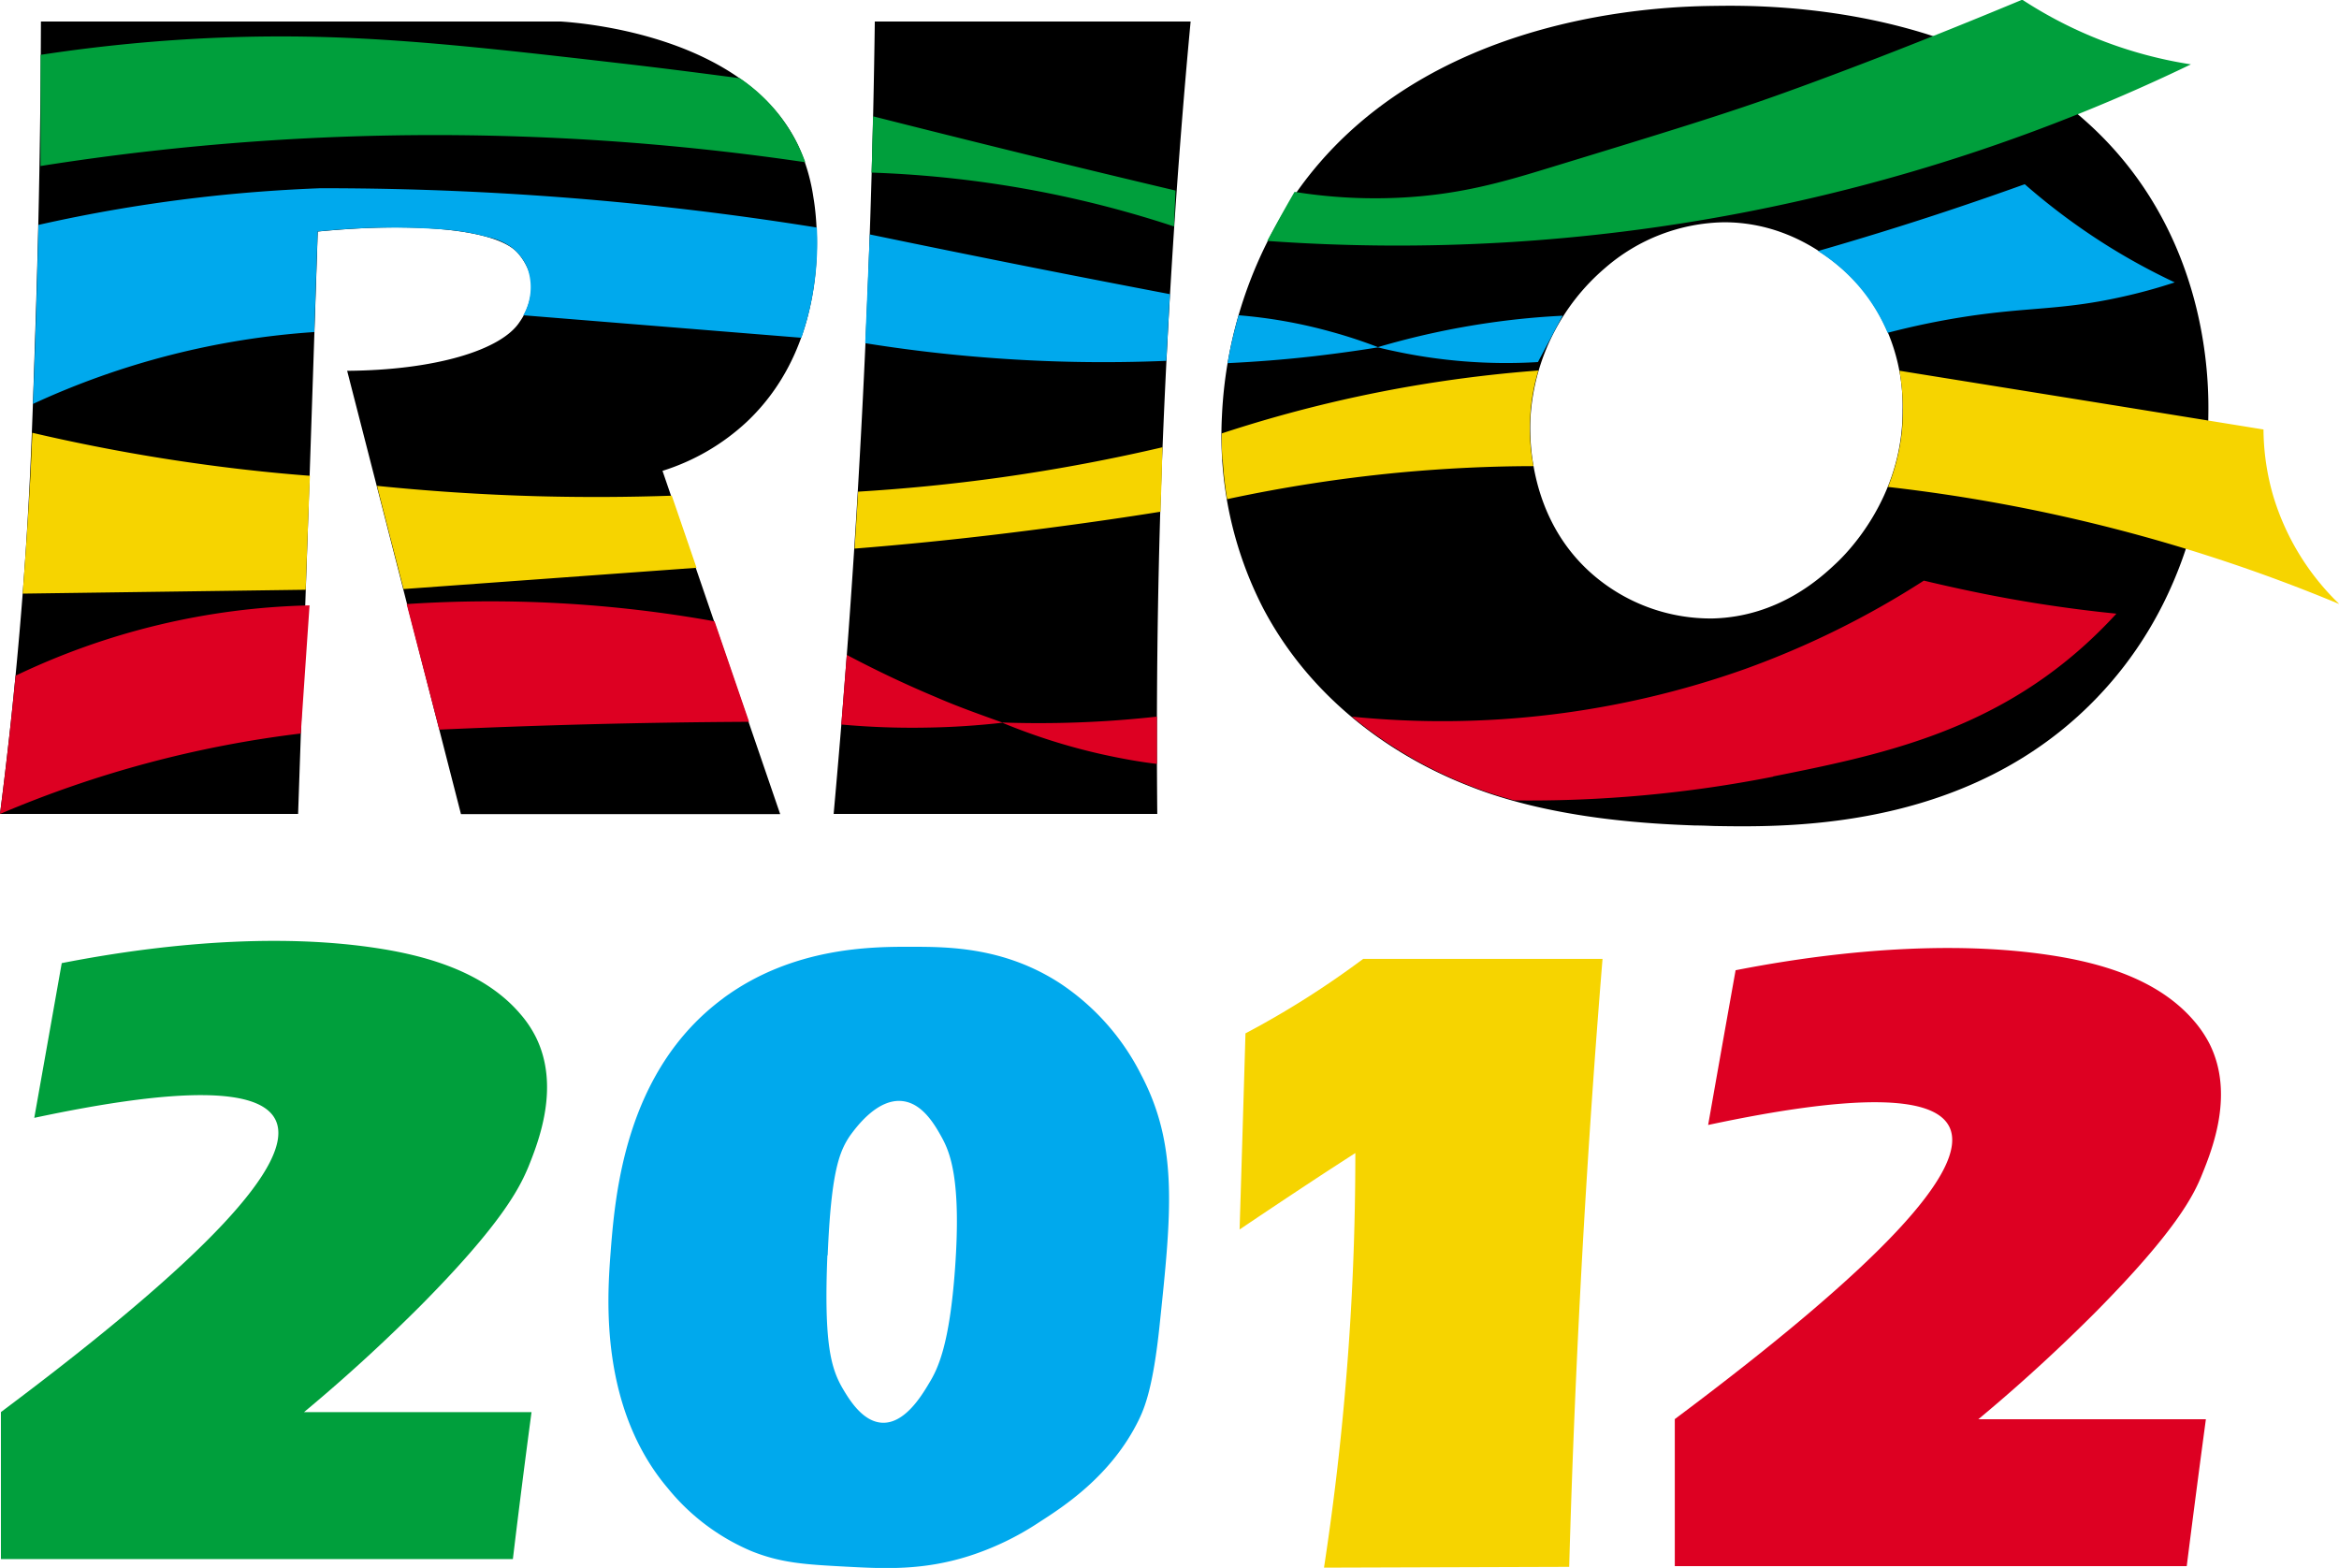
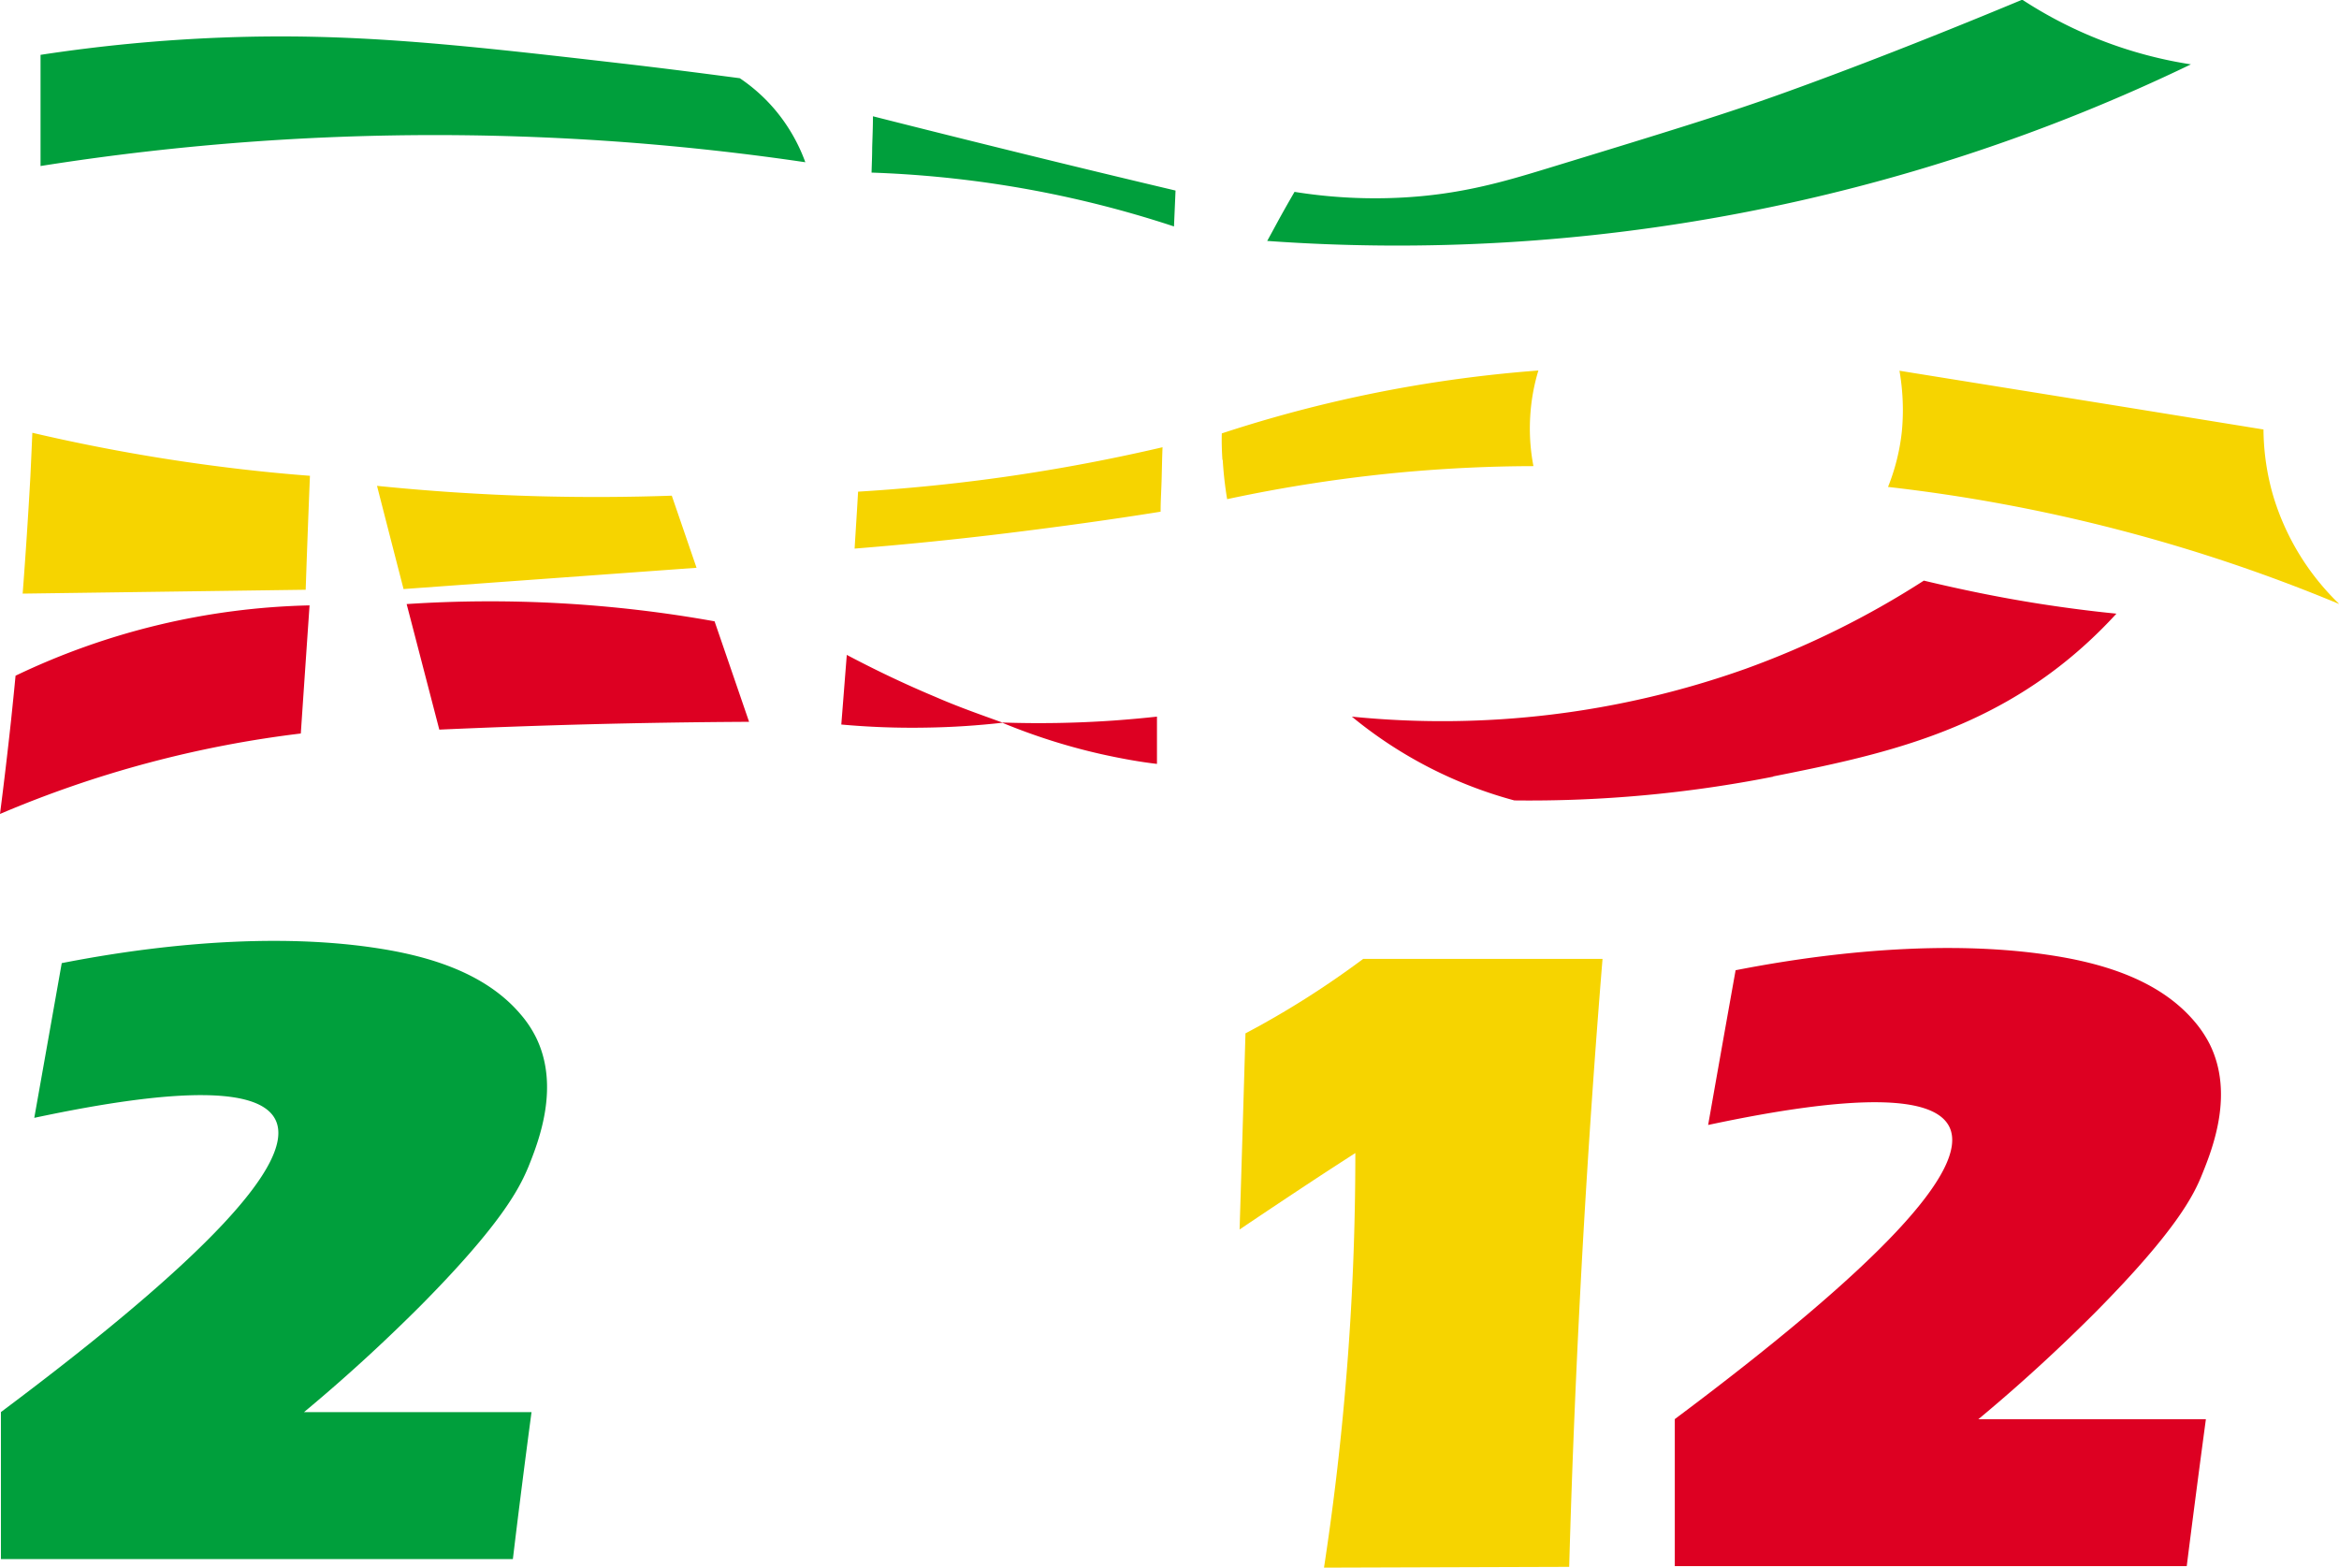
<svg xmlns="http://www.w3.org/2000/svg" id="Camada_1" data-name="Camada 1" viewBox="0 0 302.32 202.67">
  <defs>
    <style>.cls-1{fill:#009f3c;}.cls-2{fill:#00a9ed;}.cls-3{fill:#f6d400;}.cls-4{fill:#d02;}</style>
  </defs>
  <title>Rio 2012</title>
-   <path d="M192.7,399.58H154.17c.73-5.7,1.69-13.81,2.53-23.58,1.21-14,1.58-24.42,2-37.77.36-10.66.71-24.6.76-41.08h67.19c3,.2,23.89,1.88,30.67,16a24.89,24.89,0,0,1,2,6.84c.24,1.34,2.92,18-8.62,28.9a28.39,28.39,0,0,1-10.9,6.34l15.21,44.37H213.75q-7.35-28.65-14.71-57.3c11.3-.08,19.93-2.65,22.31-6.34a8.42,8.42,0,0,0,1.52-5.32,7.63,7.63,0,0,0-1.75-3.54c-2.58-3-12.7-4.09-25.88-2.8Q194,361.93,192.7,399.58ZM308.06,297.15H267.24q-.15,11.43-.51,23.08c-.84,27.38-2.5,53.85-4.81,79.35h41.83c-.13-13.72,0-27.93.5-42.59C305,336.07,306.28,316.1,308.06,297.15Zm123.28,21.59c-16.13-24.13-49-23.7-55.47-23.61-5.79.07-37.72.49-54.27,24.31a55.74,55.74,0,0,0-9.49,28.67A48.69,48.69,0,0,0,317.44,373c8.32,15.79,23.31,21.67,26.87,23.07,11,4.32,24,4.81,28.95,5,1.09,0,2.06.06,2.61.07,9.94.16,34.53.56,51-18.41,11.88-13.65,12.69-30,12.73-34.58C439.67,344.29,439.61,331.13,431.34,318.74Zm-31.26,28.61c.08,11.49-7.46,18.78-8.62,19.86-1.87,1.76-7.33,6.87-15.88,7.1A23.29,23.29,0,0,1,360,368.6c-8.37-7.29-8.17-17.94-8-20.49a27.61,27.61,0,0,1,9.63-19.1,24,24,0,0,1,15.38-5.91c11,0,17.54,8.2,18.25,9.13A24.42,24.42,0,0,1,400.08,347.35Z" transform="translate(-154.17 -294.37)" />
  <path class="cls-1" d="M254.37,308.59a22.43,22.43,0,0,1,3.89,6.75,328.21,328.21,0,0,0-70.63-2.72c-10,.7-19.39,1.81-28.22,3.21V301.46a207.78,207.78,0,0,1,23.32-2.23c16.65-.65,30.27.86,51,3.25,6.81.78,12.39,1.52,16.06,2A22.12,22.12,0,0,1,254.37,308.59ZM306.11,319q-9.72-2.3-19.6-4.73T267,309.4c0,1.35-.06,2.7-.1,4.06,0,1.08-.05,2.15-.08,3.22a140.77,140.77,0,0,1,17.47,1.69,139,139,0,0,1,21.62,5.27Zm11.83,6.51a236.17,236.17,0,0,0,119.41-22.82,55.26,55.26,0,0,1-21.8-8.36c-12,5-22.35,9-30.42,11.91-7.61,2.76-15.38,5.14-30.93,9.89-5.66,1.73-11.4,3.44-19.27,3.8a65.78,65.78,0,0,1-13.44-.76c-.71,1.23-1.42,2.47-2.12,3.75C318.88,323.83,318.41,324.69,317.94,325.55ZM222.87,476.9H193.46c6.43-5.34,11.44-10.14,15-13.69,10.68-10.77,12.88-15.35,14-18,1.39-3.45,4.08-10.43,1-16.73a14.3,14.3,0,0,0-2-3c-4.74-5.6-12.44-7.66-19-8.62-16.34-2.4-34,.77-40.31,2q-1.77,10-3.55,20,28.13-6,31.18.26,4,8.24-35.49,37.77v19h66.17Q221.6,486.41,222.87,476.9Z" transform="translate(-154.17 -294.37)" />
-   <path class="cls-2" d="M233.75,320.47c9.14.86,17.83,2,26,3.31a38,38,0,0,1-2,14.25l-35.94-2.91a7.35,7.35,0,0,0,.53-6.09,6.62,6.62,0,0,0-2-2.65,7.77,7.77,0,0,0-3-1.33,30.62,30.62,0,0,0-5.57-1,91.82,91.82,0,0,0-10.28-.2c-1.54.06-3.68.18-6.26.44l-.44,13a103,103,0,0,0-36.36,9.29q.24-6.19.43-12.49c.1-3.57.2-7.12.28-10.65A199.09,199.09,0,0,1,180,319.89c5.48-.64,10.68-1,15.55-1.19C207.37,318.69,220.15,319.19,233.75,320.47Zm71.63,11.92q-8.76-1.67-17.61-3.42-10.68-2.12-21.18-4.3L266,338.73c5,.8,10.44,1.47,16.23,1.9a193.27,193.27,0,0,0,22.69.38Zm50.76,2.79c-2.89.14-6,.42-9.29.89a103.11,103.11,0,0,0-14.58,3.17,62.91,62.91,0,0,0-6.09-2,63.78,63.78,0,0,0-11.92-2.12c-.26.91-.51,1.88-.75,2.88s-.49,2.26-.67,3.31c3.54-.17,7.28-.45,11.19-.9q4.29-.5,8.24-1.14c.65.16,1.31.32,2,.46a68.69,68.69,0,0,0,18.68,1.44Zm42,2.21a100.41,100.41,0,0,1,10-2.08c8.29-1.28,12.33-.81,20.12-2.53a69.38,69.38,0,0,0,7-1.91,83,83,0,0,1-8.62-4.69,84,84,0,0,1-10.77-8q-5,1.8-10.27,3.55c-5.61,1.86-11.11,3.55-16.46,5.09a23,23,0,0,1,9,10.55Zm-150.48,86c9.06-6.67,19.37-6.65,24.27-6.64,4.7,0,12,0,19.27,4.73a30.79,30.79,0,0,1,10.48,11.84c4.81,9.16,3.9,17.81,2.36,32.45-.83,7.92-1.92,10.57-2.7,12.17-3.53,7.2-9.74,11.19-12.84,13.18a36.53,36.53,0,0,1-9.13,4.39c-6,1.89-10.92,1.62-15.89,1.36-5.18-.28-8.3-.45-12.17-2a27.92,27.92,0,0,1-10.81-8.12c-8.86-10.44-7.83-24.67-7.44-30.08C233.64,449.11,234.81,432.85,247.7,423.37Zm13.45,33.25c-.46,11.43.46,14.6,2,17.24.81,1.36,2.56,4.3,5.12,4.39,2.84.11,5-3.38,6-5.07,1.17-1.89,2.67-5,3.38-14.87.83-11.53-.66-15-1.69-16.9-.91-1.65-2.49-4.42-5.07-4.73-3.26-.4-6,3.37-6.76,4.39C262.65,443.18,261.6,445.78,261.15,456.62Z" transform="translate(-154.17 -294.37)" />
  <path class="cls-3" d="M193.68,370.6l-36.58.5q.57-7.47,1-15.21c.09-1.87.17-3.73.25-5.58a239.83,239.83,0,0,0,25.78,4.56c3.45.42,6.82.75,10.1,1Q193.93,363.25,193.68,370.6ZM241,358.44c-5.47.19-11.26.23-17.33.07-7.35-.2-14.29-.68-20.77-1.34q1.71,6.68,3.43,13.34l37.87-2.75Zm63.47-6.27c-6.34,1.48-13.29,2.83-20.8,3.89-6.57.92-12.79,1.51-18.59,1.86-.05.79-.09,1.57-.14,2.36-.1,1.66-.21,3.31-.31,5,6.37-.51,13-1.17,19.76-2s13.44-1.75,19.79-2.77c0-1.36.09-2.72.13-4.09S304.37,353.57,304.43,352.17Zm7.74,1.64a48.28,48.28,0,0,0,.57,5.08,193.39,193.39,0,0,1,22.19-3.43c6.2-.58,12-.83,17.4-.84a25.66,25.66,0,0,1-.41-6.51,25.36,25.36,0,0,1,1.05-5.85c-4.1.31-8.42.78-12.92,1.46a171.68,171.68,0,0,0-28,6.67C312.06,351.47,312.09,352.61,312.17,353.81Zm134.56-3.92-18.83-3.05-28.26-4.55a29.77,29.77,0,0,1,.44,5.06c0,1.32-.09,2.34-.13,2.77a26.93,26.93,0,0,1-1.79,7.19,214.6,214.6,0,0,1,58.33,15.14A32.32,32.32,0,0,1,448,358.51,31.51,31.51,0,0,1,446.73,349.89ZM325.3,497l31.69-.1q.57-20.43,1.77-41.83,1.07-18.78,2.54-36.76H330.37c-2.23,1.66-4.68,3.37-7.36,5.07s-5.36,3.24-7.86,4.56q-.37,12.67-.76,25.35,4.88-3.29,9.89-6.59,2.55-1.67,5.07-3.29c0,9.36-.35,19.45-1.27,30.17C327.38,481.86,326.42,489.68,325.3,497Z" transform="translate(-154.17 -294.37)" />
  <path class="cls-4" d="M193.05,389.18a142.81,142.81,0,0,0-38.88,10.4q.77-6,1.43-12.1c.2-1.93.4-3.86.58-5.77a92.62,92.62,0,0,1,38-9.09Q193.61,380.9,193.05,389.18Zm53.48-14.5a164.22,164.22,0,0,0-39.8-2.23q2.11,8.12,4.22,16.23,9.31-.42,18.94-.68,10.74-.28,21.1-.33ZM303.71,387q-2.76.3-5.67.51a139.69,139.69,0,0,1-14.32.25c-2.76-1-5.64-2-8.62-3.3-4.18-1.75-8-3.6-11.48-5.44-.24,3-.47,6-.71,9a100.92,100.92,0,0,0,10.92.4c3.57-.05,6.88-.29,9.89-.63a78.71,78.71,0,0,0,12.8,4.06c2.53.56,4.94,1,7.19,1.26Zm79.64,7.73c13.63-2.71,27.55-5.65,39.94-16.67a59.94,59.94,0,0,0,4.43-4.37q-4.74-.47-9.89-1.27c-5.36-.84-10.36-1.89-15-3a114.14,114.14,0,0,1-23.07,11.41A116.91,116.91,0,0,1,328.9,387a55.94,55.94,0,0,0,21,10.83A162.43,162.43,0,0,0,383.35,394.76Zm55.93,83.09H409.87c6.43-5.34,11.44-10.14,15-13.69,10.67-10.76,12.88-15.35,13.94-18,1.4-3.45,4.09-10.42,1-16.73a14.83,14.83,0,0,0-2-3c-4.74-5.6-12.44-7.66-19-8.62-16.34-2.4-34,.77-40.31,2q-1.79,10-3.55,20,28.13-6,31.18.25,4,8.24-35.49,37.77v19h66.17Q438,487.36,439.28,477.85Z" transform="translate(-154.17 -294.37)" />
</svg>